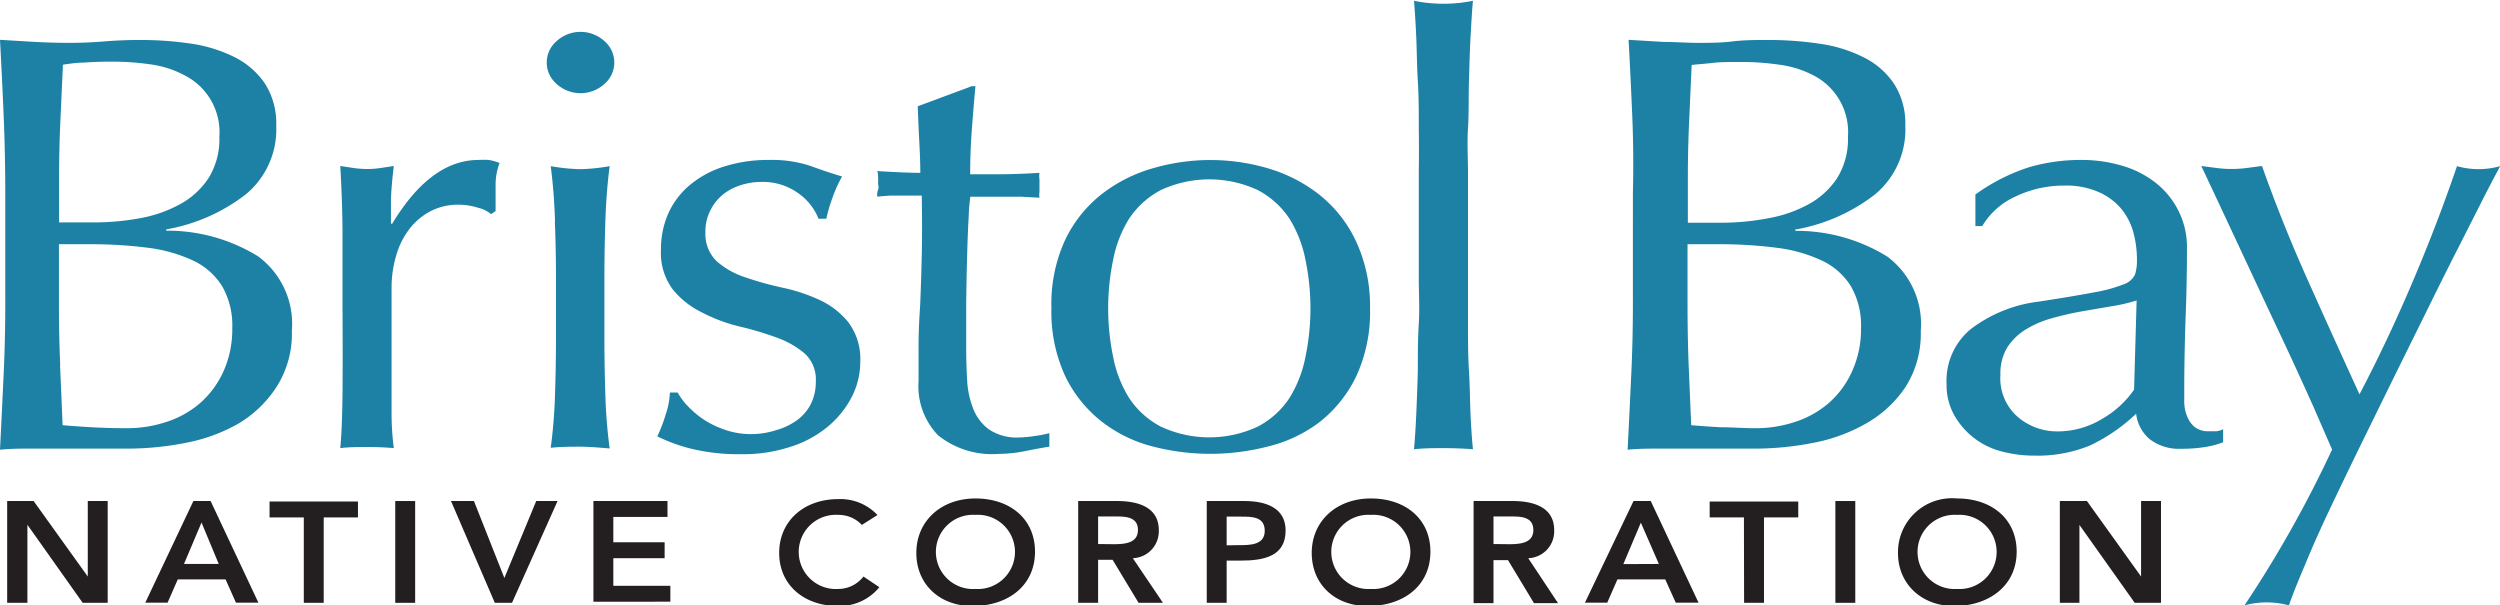
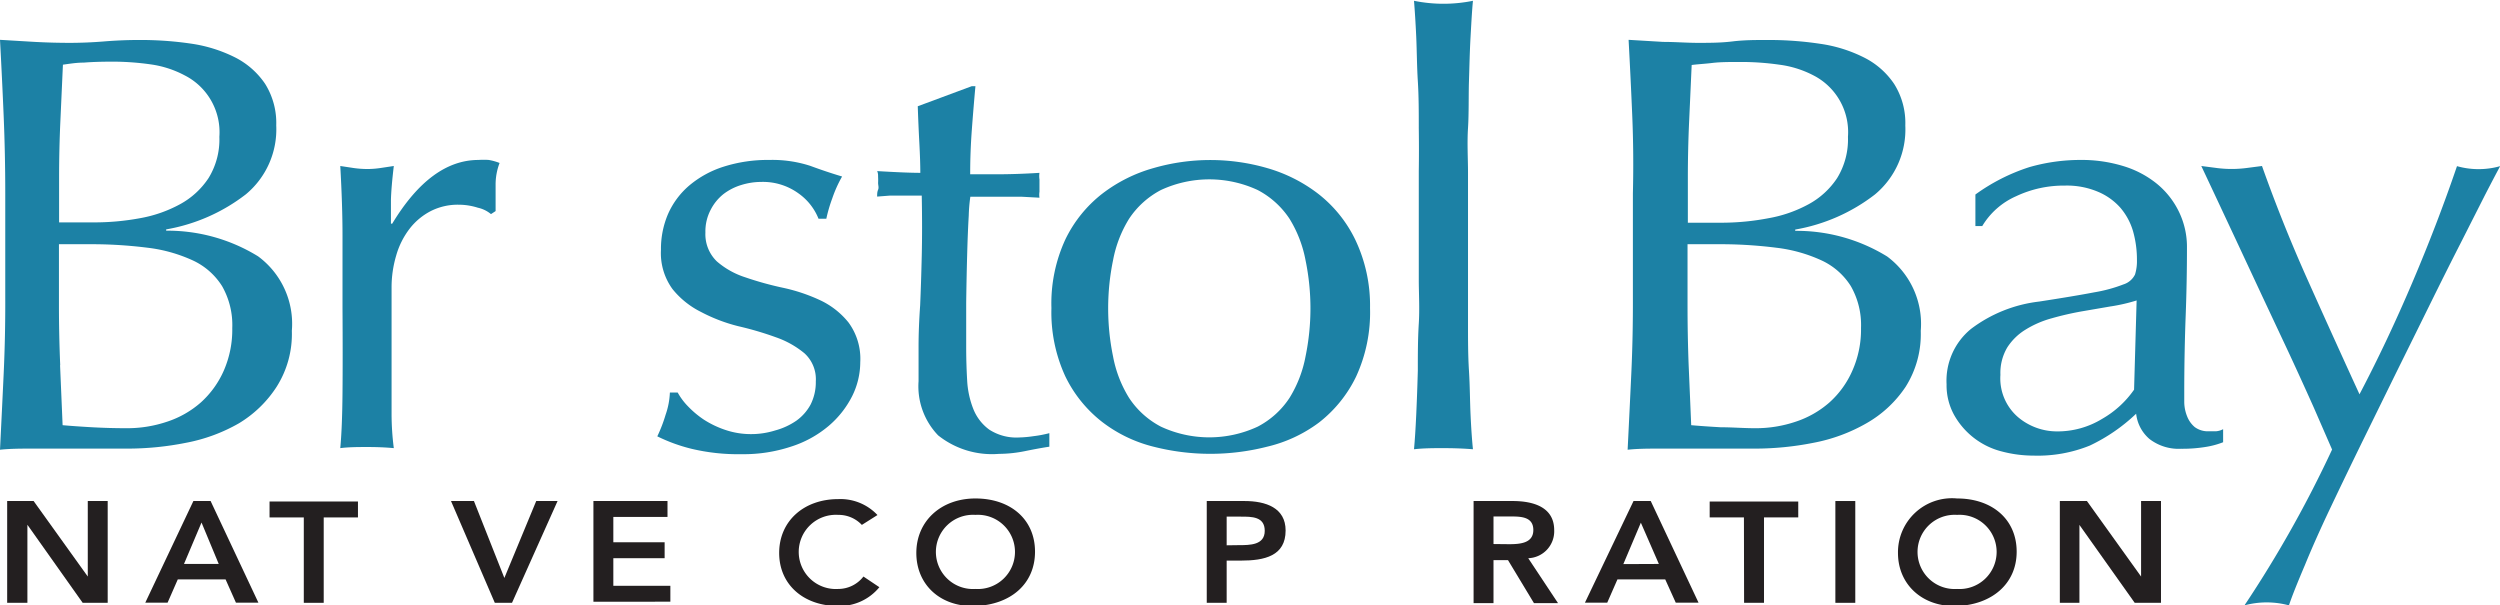
<svg xmlns="http://www.w3.org/2000/svg" viewBox="0 0 156.93 38">
  <title>bbnc-navbar-logo</title>
  <path d="M11.23,27.24q-.1-2.39-.23-4.78l2.18.13q1.11.06,2.18.06t2.18-.09c.74-.06,1.46-.09,2.18-.09A21.75,21.75,0,0,1,23,22.7a9,9,0,0,1,2.75.86,5,5,0,0,1,1.89,1.66,4.62,4.62,0,0,1,.7,2.61,5.3,5.3,0,0,1-1.91,4.33,11.34,11.34,0,0,1-5,2.2v.08a10.84,10.84,0,0,1,5.77,1.61,5.26,5.26,0,0,1,2.12,4.67,6.19,6.19,0,0,1-.95,3.51A7.28,7.28,0,0,1,26,46.53a10.64,10.64,0,0,1-3.35,1.23,18.76,18.76,0,0,1-3.64.36c-.66,0-1.32,0-2,0s-1.33,0-2,0H13c-.67,0-1.33,0-2,.07q.12-2.39.23-4.76t.1-4.84V32.1Q11.33,29.63,11.23,27.24Zm8.54,6.42a8.25,8.25,0,0,0,2.53-.88,5,5,0,0,0,1.79-1.64,4.61,4.61,0,0,0,.68-2.59,4,4,0,0,0-2.18-3.86A6.41,6.41,0,0,0,20.45,24a17,17,0,0,0-2.38-.17q-1.07,0-1.81.06c-.49,0-.93.08-1.31.13q-.08,1.79-.16,3.55t-.08,3.55v2.8h2.22A15.65,15.65,0,0,0,19.77,33.66Zm-5,9.22q.08,1.87.16,3.77.78.07,1.85.13t2.18.06a7.82,7.82,0,0,0,2.53-.41,6.06,6.06,0,0,0,2.12-1.21,5.84,5.84,0,0,0,1.44-2,6.41,6.41,0,0,0,.53-2.67,4.93,4.93,0,0,0-.64-2.63,4.3,4.3,0,0,0-1.83-1.61,9.46,9.46,0,0,0-2.85-.8,28.2,28.2,0,0,0-3.72-.22H14.7v3.81Q14.7,41,14.78,42.89Z" transform="translate(-11 -19.96)" style="fill:#1c81a5" />
  <path d="M41,33a4,4,0,0,0-1.21-.19,3.74,3.74,0,0,0-1.77.41,4,4,0,0,0-1.31,1.1A5,5,0,0,0,35.87,36a7,7,0,0,0-.29,2v4.11q0,2.5,0,3.83a16.89,16.89,0,0,0,.14,2.15c-.55-.05-1.1-.07-1.64-.07s-1.18,0-1.72.07q.12-1.27.14-3.45t0-5.36V38.11q0-1.46,0-3.36t-.14-4.37l.86.13a6.31,6.31,0,0,0,.86.06,5.76,5.76,0,0,0,.78-.06l.86-.13q-.16,1.35-.18,2.13c0,.52,0,1,0,1.49l.08,0q2.42-4,5.42-4a4.71,4.71,0,0,1,.64,0,3.5,3.5,0,0,1,.68.19,3.78,3.78,0,0,0-.25,1.36q0,.91,0,1.66l-.29.19A1.91,1.91,0,0,0,41,33Z" transform="translate(-11 -19.96)" style="fill:#1c81a5" />
-   <path d="M45.94,22.54a2.23,2.23,0,0,1,3,0,1.77,1.77,0,0,1,0,2.69,2.23,2.23,0,0,1-3,0,1.77,1.77,0,0,1,0-2.69Zm-.1,11.3q-.06-1.85-.27-3.45a12.07,12.07,0,0,0,1.85.19,12.09,12.09,0,0,0,1.85-.19Q49.06,32,49,33.83t-.06,3.53v3.88q0,1.68.06,3.53a32.31,32.31,0,0,0,.27,3.34C48.63,48.06,48,48,47.42,48s-1.22,0-1.85.07a32.55,32.55,0,0,0,.27-3.34q.06-1.85.06-3.53V37.36Q45.9,35.68,45.83,33.83Z" transform="translate(-11 -19.96)" style="fill:#1c81a5" />
  <path d="M54.18,45.46a6,6,0,0,0,1,.84,6,6,0,0,0,1.36.65,5,5,0,0,0,1.62.26,5.05,5.05,0,0,0,1.5-.23A4.33,4.33,0,0,0,61,46.36a3,3,0,0,0,.88-1,3.12,3.12,0,0,0,.33-1.46,2.2,2.2,0,0,0-.72-1.77,5.77,5.77,0,0,0-1.79-1,20.22,20.22,0,0,0-2.34-.69A10.38,10.38,0,0,1,55,39.54a5.35,5.35,0,0,1-1.79-1.44,3.83,3.83,0,0,1-.72-2.46,5.55,5.55,0,0,1,.45-2.26,5,5,0,0,1,1.32-1.77,6.29,6.29,0,0,1,2.14-1.18A9.14,9.14,0,0,1,59.29,30a7.71,7.71,0,0,1,2.57.37q1,.37,2,.67a7.87,7.87,0,0,0-.62,1.38,9.3,9.3,0,0,0-.37,1.27h-.49a3.56,3.56,0,0,0-1.27-1.6,3.8,3.8,0,0,0-2.34-.71,4.23,4.23,0,0,0-1.23.19,3.51,3.51,0,0,0-1.11.56,3,3,0,0,0-.82,1,2.91,2.91,0,0,0-.33,1.42A2.37,2.37,0,0,0,56,36.37a5.1,5.1,0,0,0,1.79,1,20.37,20.37,0,0,0,2.34.65,10.92,10.92,0,0,1,2.34.78,5,5,0,0,1,1.79,1.4A3.84,3.84,0,0,1,65,42.7a4.8,4.8,0,0,1-.51,2.13A6,6,0,0,1,63,46.71,6.88,6.88,0,0,1,60.64,48a9.46,9.46,0,0,1-3.08.47,12.62,12.62,0,0,1-3.16-.34,10.48,10.48,0,0,1-2.14-.78A9.1,9.1,0,0,0,52.78,46a4.81,4.81,0,0,0,.27-1.4h.49A4,4,0,0,0,54.18,45.46Z" transform="translate(-11 -19.96)" style="fill:#1c81a5" />
  <path d="M72.23,25.37Q72.1,26.8,72,28.16T71.9,30.9l1.68,0q1.23,0,2.67-.09a1.36,1.36,0,0,0,0,.41V32a1.18,1.18,0,0,0,0,.37l-1.11-.06-1.23,0h-2a10.18,10.18,0,0,0-.1,1.19q-.06,1-.1,2.48t-.06,3q0,1.57,0,2.8,0,1,.06,2.05a5.67,5.67,0,0,0,.39,1.81,2.94,2.94,0,0,0,1,1.29,3.13,3.13,0,0,0,1.89.49,6.91,6.91,0,0,0,.88-.08,7.17,7.17,0,0,0,1-.19V48c-.47.07-1,.17-1.54.28a8.39,8.39,0,0,1-1.62.17,5.42,5.42,0,0,1-3.82-1.16,4.44,4.44,0,0,1-1.23-3.4q0-1,0-2.18t.1-2.58q.06-1.4.1-3.1t0-3.79H67.54l-.7,0-.78.06c0-.15,0-.29.06-.43s0-.28,0-.43a3.45,3.45,0,0,0,0-.37c0-.12,0-.25-.06-.37q1.85.11,2.71.11,0-.75-.06-1.87t-.1-2.31L72,25.37Z" transform="translate(-11 -19.96)" style="fill:#1c81a5" />
  <path d="M77.87,35a8.09,8.09,0,0,1,2.32-2.88,9.49,9.49,0,0,1,3.22-1.61,12.85,12.85,0,0,1,7.13,0,9.58,9.58,0,0,1,3.2,1.61A8.14,8.14,0,0,1,96.07,35,9.6,9.6,0,0,1,97,39.3a9.61,9.61,0,0,1-.88,4.31,8.13,8.13,0,0,1-2.32,2.87A8.81,8.81,0,0,1,90.54,48a14.44,14.44,0,0,1-7.13,0,8.75,8.75,0,0,1-3.22-1.55,8.08,8.08,0,0,1-2.32-2.87A9.59,9.59,0,0,1,77,39.3,9.58,9.58,0,0,1,77.87,35Zm3,7.34a7.55,7.55,0,0,0,1,2.59,5.35,5.35,0,0,0,2,1.81,7.2,7.2,0,0,0,6.08,0,5.33,5.33,0,0,0,2-1.81,7.6,7.6,0,0,0,1-2.59,14.92,14.92,0,0,0,0-6.05,7.63,7.63,0,0,0-1-2.59,5.38,5.38,0,0,0-2-1.81,7.22,7.22,0,0,0-6.08,0,5.4,5.4,0,0,0-2,1.81,7.58,7.58,0,0,0-1,2.59,15,15,0,0,0,0,6.05Z" transform="translate(-11 -19.96)" style="fill:#1c81a5" />
  <path d="M100.06,28c0-1,0-2-.06-2.95s-.06-1.9-.1-2.78-.09-1.64-.14-2.26a9.28,9.28,0,0,0,3.7,0c-.06.62-.1,1.37-.15,2.26s-.07,1.81-.1,2.78,0,2-.06,2.95,0,1.92,0,2.76v6.76c0,.85,0,1.77,0,2.76s0,2,.06,2.95.06,1.89.1,2.76.09,1.59.15,2.17c-.63-.05-1.25-.07-1.85-.07s-1.22,0-1.85.07q.08-.86.14-2.17t.1-2.76c0-1,0-2,.06-2.95s0-1.92,0-2.76V30.71Q100.08,29.45,100.06,28Z" transform="translate(-11 -19.96)" style="fill:#1c81a5" />
  <path d="M113.46,27.24q-.1-2.39-.23-4.78l2.17.13c.74,0,1.47.06,2.18.06s1.44,0,2.17-.09,1.46-.09,2.18-.09a21.68,21.68,0,0,1,3.33.24,8.9,8.9,0,0,1,2.75.86,4.93,4.93,0,0,1,1.89,1.66,4.59,4.59,0,0,1,.7,2.61,5.3,5.3,0,0,1-1.91,4.33,11.33,11.33,0,0,1-5,2.2v.08a10.84,10.84,0,0,1,5.77,1.61,5.27,5.27,0,0,1,2.11,4.67,6.19,6.19,0,0,1-.95,3.51,7.26,7.26,0,0,1-2.46,2.29,10.66,10.66,0,0,1-3.35,1.23,18.78,18.78,0,0,1-3.64.36c-.66,0-1.32,0-2,0s-1.33,0-2,0h-2c-.67,0-1.33,0-2,.07q.12-2.39.23-4.76t.1-4.84V32.1Q113.56,29.63,113.46,27.24ZM122,33.66a8.25,8.25,0,0,0,2.53-.88,5,5,0,0,0,1.79-1.64,4.63,4.63,0,0,0,.68-2.59,4,4,0,0,0-2.17-3.86,6.4,6.4,0,0,0-2.14-.67,16.89,16.89,0,0,0-2.38-.17c-.71,0-1.31,0-1.81.06s-.93.08-1.31.13q-.08,1.79-.16,3.55t-.08,3.55v2.8h2.22A15.64,15.64,0,0,0,122,33.66Zm-5,9.22q.08,1.87.16,3.77.78.07,1.85.13c.71,0,1.44.06,2.18.06a7.82,7.82,0,0,0,2.53-.41,6.08,6.08,0,0,0,2.12-1.21,5.79,5.79,0,0,0,1.44-2,6.35,6.35,0,0,0,.54-2.67,4.92,4.92,0,0,0-.64-2.63,4.3,4.3,0,0,0-1.83-1.61,9.42,9.42,0,0,0-2.85-.8,28.19,28.19,0,0,0-3.72-.22h-1.85v3.81Q116.93,41,117,42.89Z" transform="translate(-11 -19.96)" style="fill:#1c81a5" />
  <path d="M138.39,30.45a11.59,11.59,0,0,1,3.2-.45,8.91,8.91,0,0,1,2.71.39,6.17,6.17,0,0,1,2.11,1.12,5.18,5.18,0,0,1,1.37,1.75,5.05,5.05,0,0,1,.5,2.26q0,2.13-.08,4.24t-.09,4.46c0,.3,0,.61,0,1a2.5,2.5,0,0,0,.19.9,1.67,1.67,0,0,0,.47.65,1.39,1.39,0,0,0,.92.26l.43,0a1.1,1.1,0,0,0,.43-.13v.82a5.24,5.24,0,0,1-1.13.3,9,9,0,0,1-1.5.11,3,3,0,0,1-2-.62,2.44,2.44,0,0,1-.83-1.58,11.07,11.07,0,0,1-2.91,2,8.7,8.7,0,0,1-3.52.63,7.79,7.79,0,0,1-2-.26,4.76,4.76,0,0,1-3-2.3,3.86,3.86,0,0,1-.47-1.92,4.2,4.2,0,0,1,1.53-3.47A8.77,8.77,0,0,1,139,38.89q2.21-.34,3.46-.58a9.34,9.34,0,0,0,1.84-.5,1.21,1.21,0,0,0,.72-.62,2.85,2.85,0,0,0,.12-.91,6.54,6.54,0,0,0-.24-1.79A4,4,0,0,0,144.1,33a3.87,3.87,0,0,0-1.4-1,5,5,0,0,0-2.09-.39,7,7,0,0,0-3.06.67,4.67,4.67,0,0,0-2.12,1.87H135V32.17A12,12,0,0,1,138.39,30.45Zm5.12,8.74-1.86.32a18.66,18.66,0,0,0-1.86.43,6.22,6.22,0,0,0-1.64.71A3.58,3.58,0,0,0,137,41.77a3.14,3.14,0,0,0-.43,1.72,3.21,3.21,0,0,0,1.1,2.65,3.79,3.79,0,0,0,2.45.9,5.37,5.37,0,0,0,2.84-.79,6.16,6.16,0,0,0,2-1.83l.16-5.6A11.15,11.15,0,0,1,143.52,39.19Z" transform="translate(-11 -19.96)" style="fill:#1c81a5" />
  <path d="M156.24,45.54q-.72-1.61-1.54-3.38L153,38.54l-1.62-3.47-1.34-2.86-.86-1.83,1,.13a7.29,7.29,0,0,0,1.81,0l1-.13q1.27,3.58,2.84,7.09t3.28,7.24q1.73-3.29,3.31-7t2.81-7.32a5,5,0,0,0,2.71,0c-.19.35-.5.94-.93,1.77l-1.52,3q-.89,1.74-1.93,3.85t-2.14,4.33l-2.16,4.4q-1.07,2.19-2,4.15t-1.58,3.55c-.45,1.06-.79,1.9-1,2.52a5.33,5.33,0,0,0-2.79,0,73.61,73.61,0,0,0,5.5-9.78Z" transform="translate(-11 -19.96)" style="fill:#1c81a5" />
  <path d="M11.45,51.41h1.66l3.4,4.74,0,0h0l0,0V51.41h1.25V57.8H16.19L12.72,52.9h0V57.8H11.45Z" transform="translate(-11 -19.96)" style="fill:#231f20" />
  <path d="M23.14,51.41h1.08l3,6.38H25.81l-.65-1.46h-3l-.64,1.46h-1.4Zm1.59,3.95-1.08-2.6-1.1,2.6Z" transform="translate(-11 -19.96)" style="fill:#231f20" />
  <path d="M30.07,52.44H27.92v-1h5.55v1H31.32V57.8H30.07Z" transform="translate(-11 -19.96)" style="fill:#231f20" />
-   <path d="M35.81,51.41h1.25V57.8H35.81Z" transform="translate(-11 -19.96)" style="fill:#231f20" />
  <path d="M39.31,51.41h1.44l1.91,4.83,2-4.83H46L43.14,57.8H42.06Z" transform="translate(-11 -19.96)" style="fill:#231f20" />
  <path d="M48.25,51.41H52.9v1H49.5V54h3.22v1H49.5v1.73h3.58v1H48.25Z" transform="translate(-11 -19.96)" style="fill:#231f20" />
  <path d="M65.1,52.91a2,2,0,0,0-1.48-.63,2.33,2.33,0,1,0,0,4.65,2,2,0,0,0,1.58-.78l1,.67A3.23,3.23,0,0,1,63.62,58c-2.16,0-3.71-1.33-3.71-3.33s1.55-3.38,3.71-3.38a3.19,3.19,0,0,1,2.46,1Z" transform="translate(-11 -19.96)" style="fill:#231f20" />
  <path d="M72.23,51.25c2.19,0,3.74,1.3,3.74,3.34S74.42,57.92,72.23,58s-3.71-1.33-3.71-3.33S70.07,51.25,72.23,51.25Zm0,5.68a2.33,2.33,0,1,0,0-4.65,2.33,2.33,0,1,0,0,4.65Z" transform="translate(-11 -19.96)" style="fill:#231f20" />
-   <path d="M78.68,51.41h2.44c1.35,0,2.62.4,2.62,1.83A1.69,1.69,0,0,1,82.11,55L84,57.8H82.47l-1.63-2.7h-.91v2.7H78.68Zm2.22,2.71c.7,0,1.53-.06,1.53-.89s-.77-.85-1.42-.85H79.93v1.73Z" transform="translate(-11 -19.96)" style="fill:#231f20" />
  <path d="M86.75,51.41h2.36c1.36,0,2.59.43,2.59,1.85,0,1.6-1.32,1.89-2.81,1.89H88V57.8H86.75Zm2,2.77c.71,0,1.64,0,1.64-.9s-.82-.89-1.5-.89H88v1.8Z" transform="translate(-11 -19.96)" style="fill:#231f20" />
-   <path d="M97.05,51.25c2.19,0,3.74,1.3,3.74,3.34S99.25,57.92,97.05,58s-3.71-1.33-3.71-3.33S94.89,51.25,97.05,51.25Zm0,5.68a2.33,2.33,0,1,0,0-4.65,2.33,2.33,0,1,0,0,4.65Z" transform="translate(-11 -19.96)" style="fill:#231f20" />
  <path d="M103.5,51.41h2.44c1.35,0,2.62.4,2.62,1.83A1.69,1.69,0,0,1,106.93,55l1.87,2.82h-1.51l-1.63-2.7h-.91v2.7H103.5Zm2.22,2.71c.7,0,1.53-.06,1.53-.89s-.77-.85-1.42-.85h-1.08v1.73Z" transform="translate(-11 -19.96)" style="fill:#231f20" />
  <path d="M113.54,51.41h1.08l3,6.38h-1.43l-.66-1.46h-3l-.64,1.46h-1.4Zm1.59,3.95L114,52.77l-1.1,2.6Z" transform="translate(-11 -19.96)" style="fill:#231f20" />
  <path d="M120.47,52.44h-2.15v-1h5.56v1h-2.15V57.8h-1.25Z" transform="translate(-11 -19.96)" style="fill:#231f20" />
  <path d="M126.21,51.41h1.25V57.8h-1.25Z" transform="translate(-11 -19.96)" style="fill:#231f20" />
  <path d="M133.85,51.25c2.19,0,3.74,1.3,3.74,3.34S136,57.92,133.85,58s-3.71-1.33-3.71-3.33A3.39,3.39,0,0,1,133.85,51.25Zm0,5.68a2.33,2.33,0,1,0,0-4.65,2.33,2.33,0,1,0,0,4.65Z" transform="translate(-11 -19.96)" style="fill:#231f20" />
  <path d="M140.3,51.41H142l3.4,4.74,0,0h0l0,0V51.41h1.25V57.8H145l-3.47-4.89h0V57.8H140.3Z" transform="translate(-11 -19.96)" style="fill:#231f20" />
</svg>